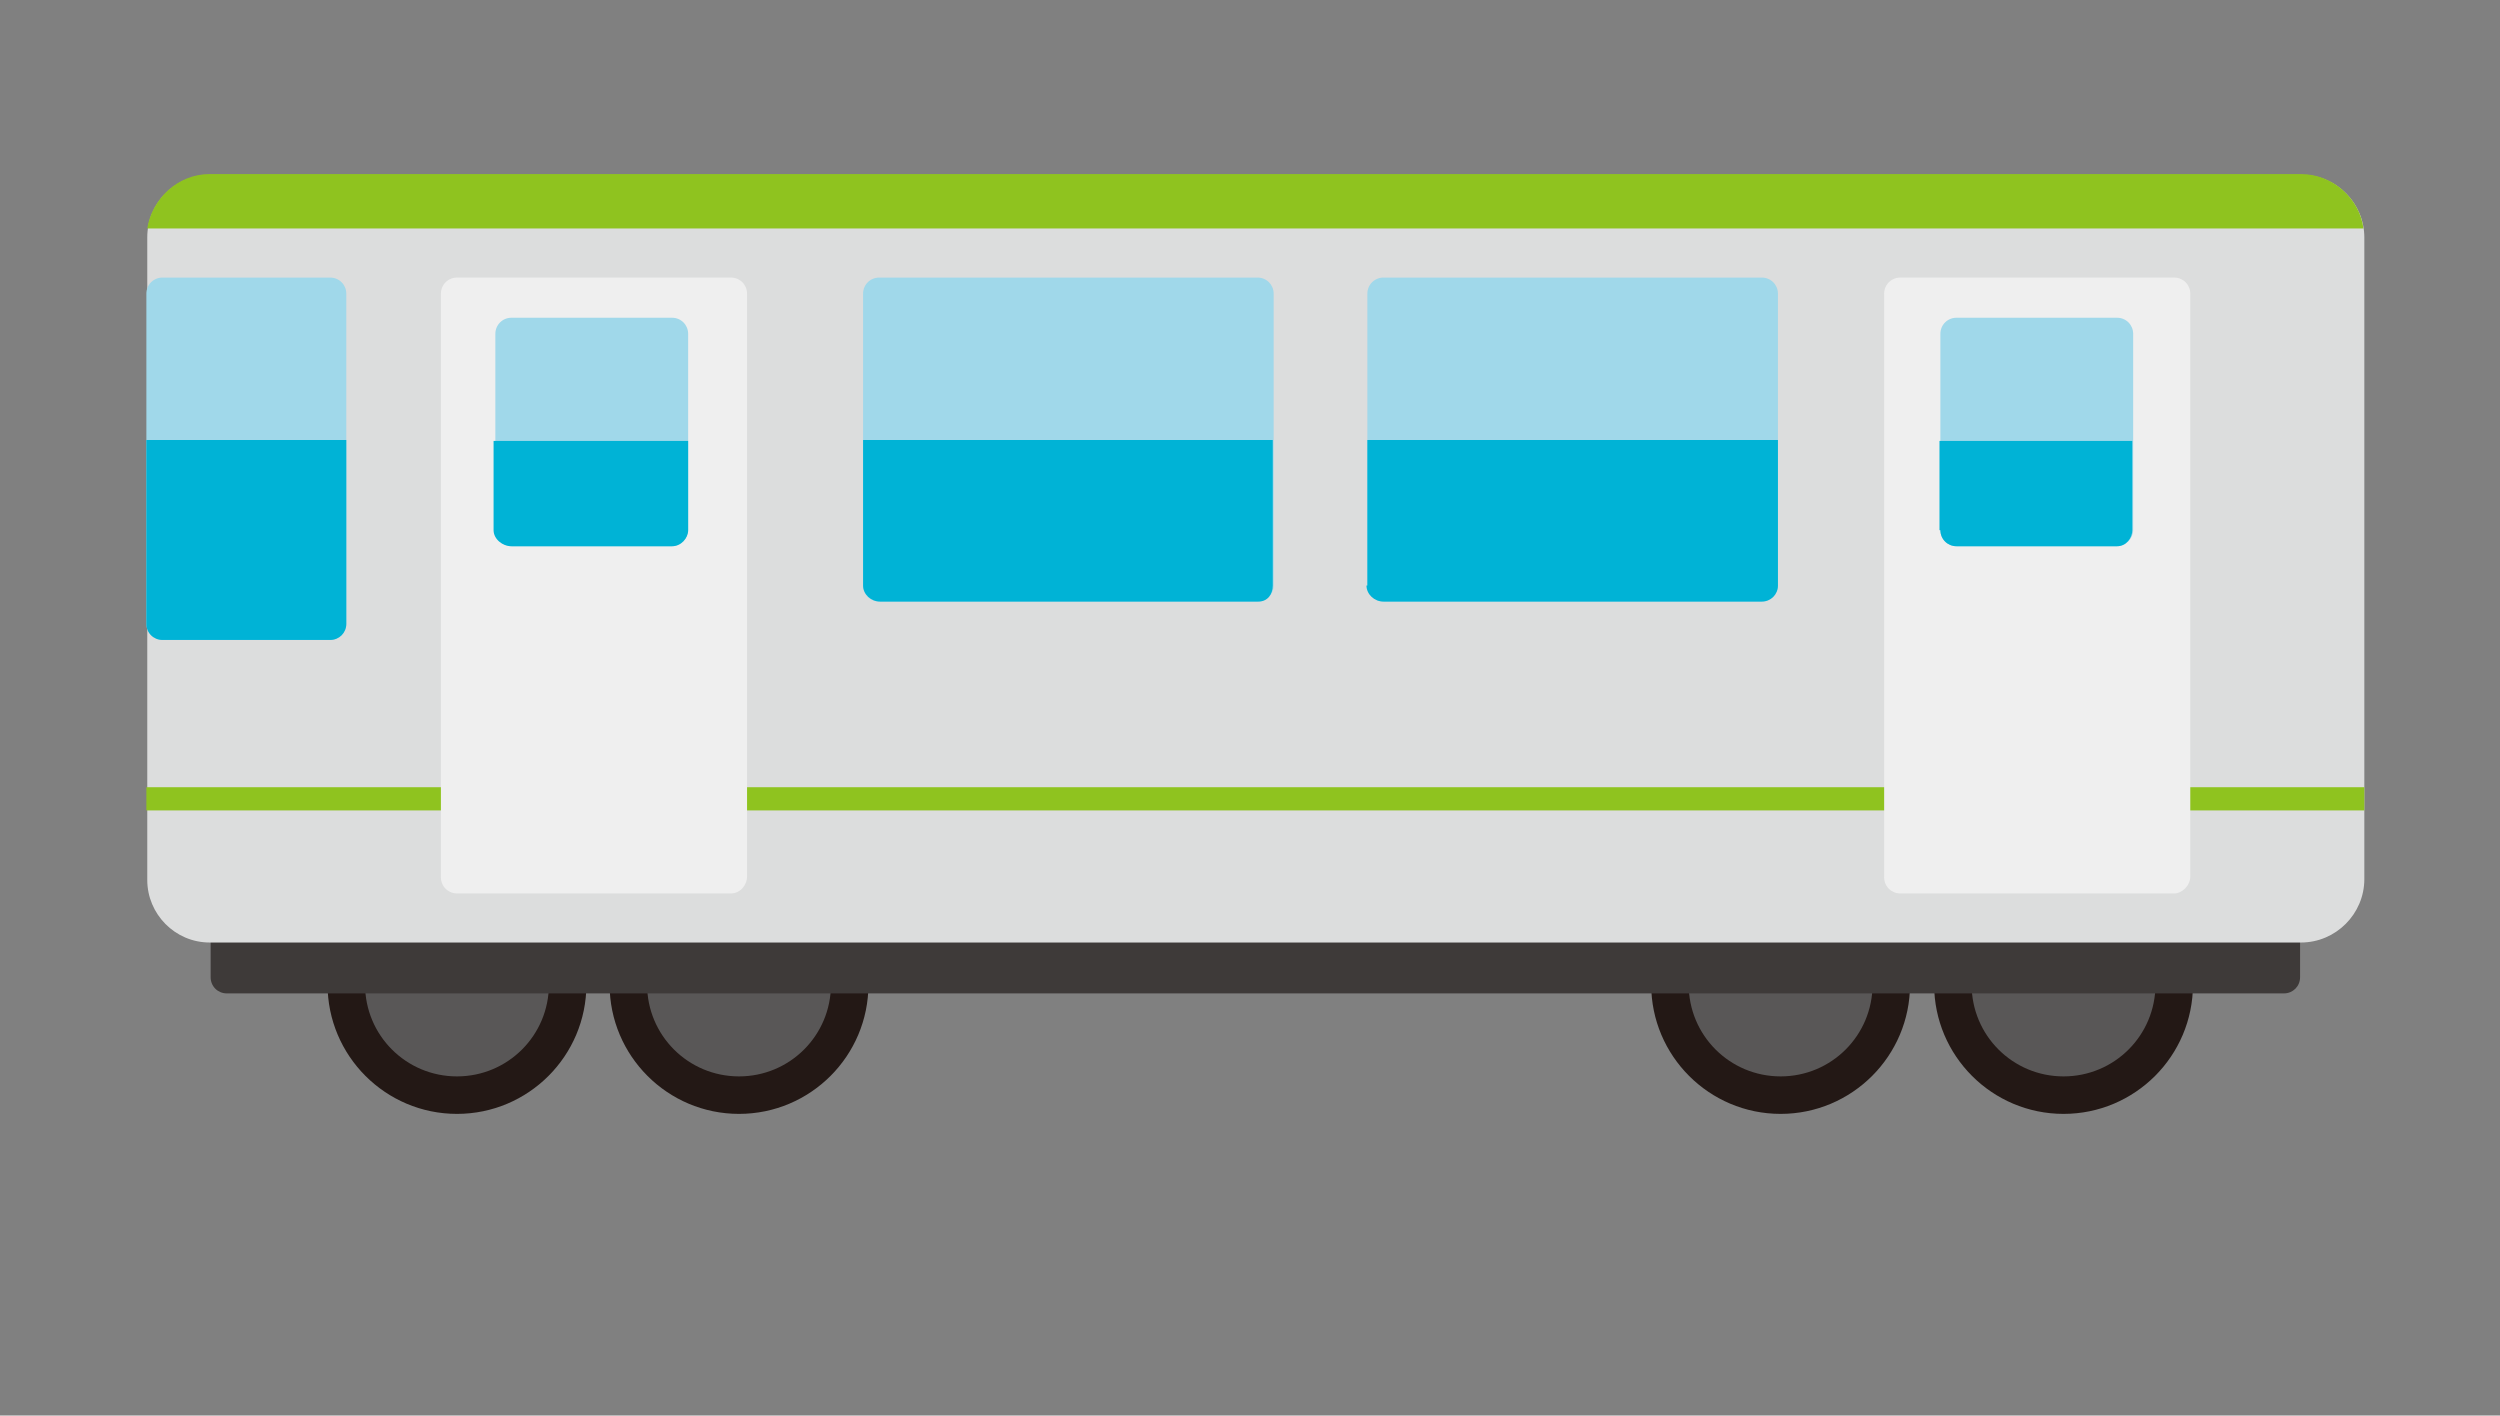
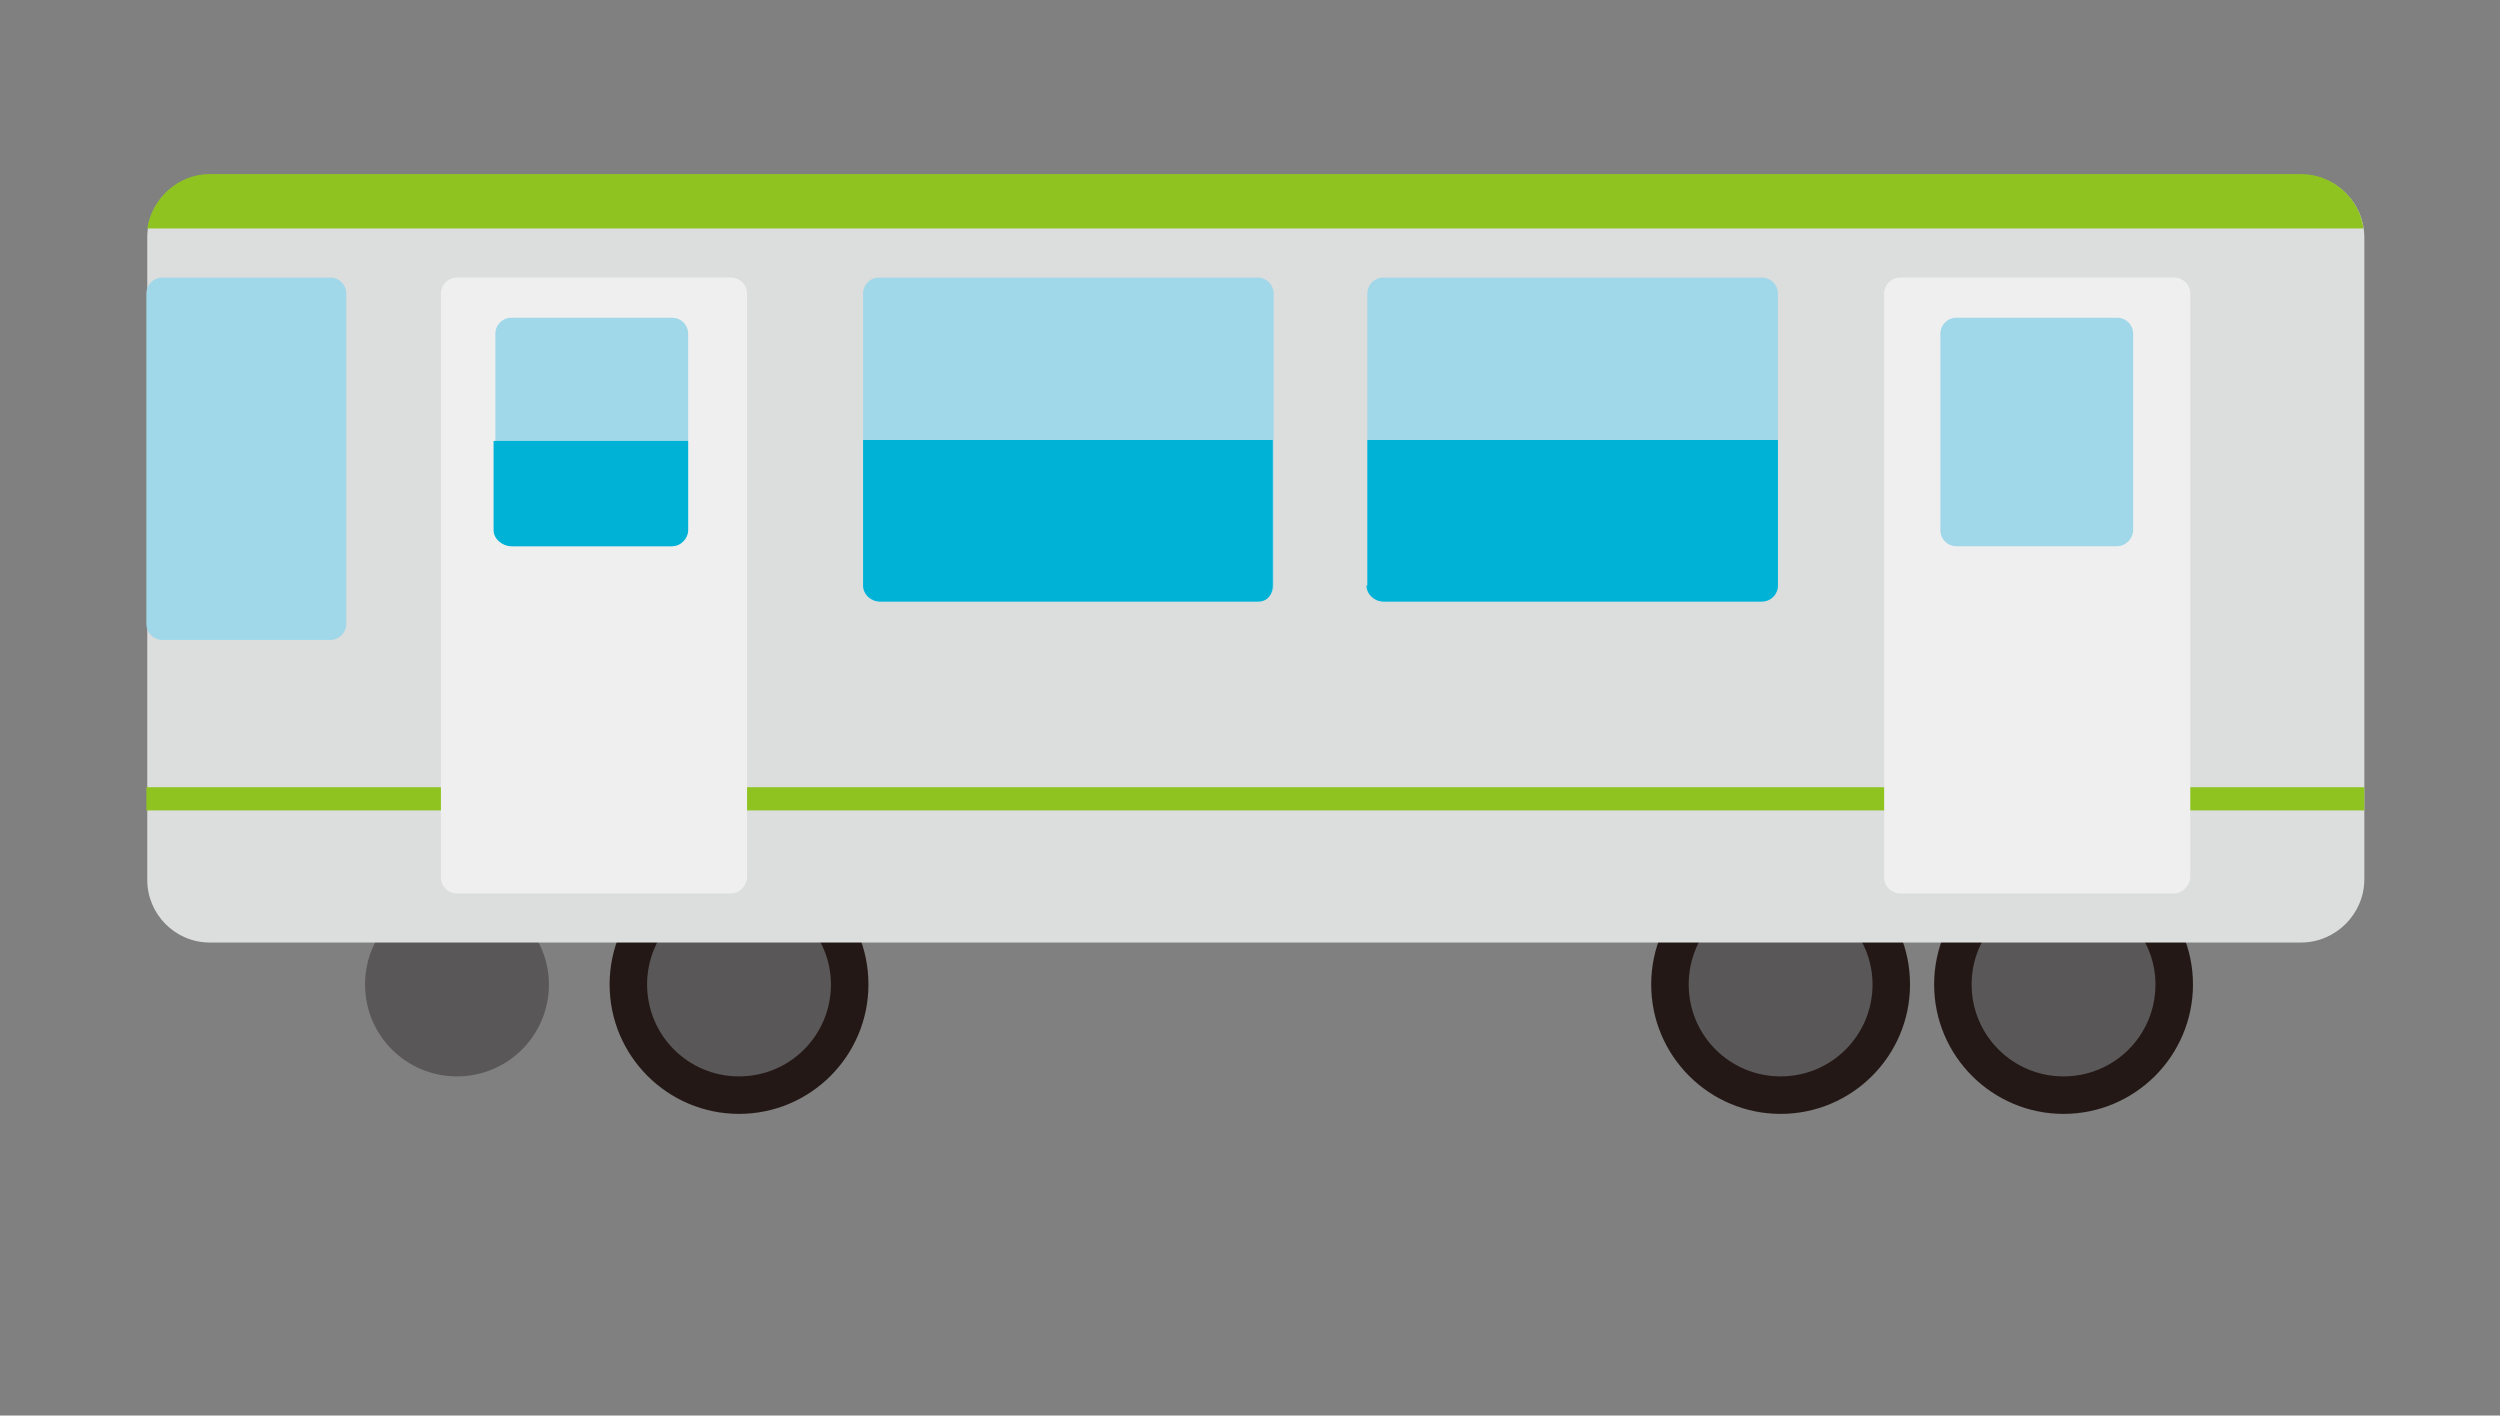
<svg xmlns="http://www.w3.org/2000/svg" version="1.1" x="0px" y="0px" viewBox="0 0 28.01 15.86" enable-background="new 0 0 28.01 15.86" xml:space="preserve">
  <rect x="0" y="0" width="28.01" height="15.86" fill="#808080" stroke="none" />
  <g id="レイヤー_1">
</g>
  <g id="contents">
    <g>
      <g>
-         <path fill="#231815" d="M6.57,11.03c0,0.8-0.65,1.45-1.45,1.45c-0.8,0-1.45-0.65-1.45-1.45c0-0.8,0.65-1.45,1.45-1.45     C5.92,9.59,6.57,10.23,6.57,11.03z" />
        <path fill="#595757" d="M6.15,11.03c0,0.57-0.46,1.03-1.03,1.03c-0.57,0-1.03-0.46-1.03-1.03c0-0.57,0.46-1.03,1.03-1.03     C5.69,10.01,6.15,10.47,6.15,11.03z" />
      </g>
      <g>
        <path fill="#231815" d="M9.73,11.03c0,0.8-0.65,1.45-1.45,1.45c-0.8,0-1.45-0.65-1.45-1.45c0-0.8,0.65-1.45,1.45-1.45     C9.09,9.59,9.73,10.23,9.73,11.03z" />
        <path fill="#595757" d="M9.31,11.03c0,0.57-0.46,1.03-1.03,1.03c-0.57,0-1.03-0.46-1.03-1.03c0-0.57,0.46-1.03,1.03-1.03     C8.85,10.01,9.31,10.47,9.31,11.03z" />
      </g>
      <g>
        <path fill="#231815" d="M21.4,11.03c0,0.8-0.65,1.45-1.45,1.45c-0.8,0-1.45-0.65-1.45-1.45c0-0.8,0.65-1.45,1.45-1.45     C20.76,9.59,21.4,10.23,21.4,11.03z" />
        <path fill="#595757" d="M20.98,11.03c0,0.57-0.46,1.03-1.03,1.03c-0.57,0-1.03-0.46-1.03-1.03c0-0.57,0.46-1.03,1.03-1.03     C20.52,10.01,20.98,10.47,20.98,11.03z" />
      </g>
      <g>
        <path fill="#231815" d="M24.57,11.03c0,0.8-0.65,1.45-1.45,1.45c-0.8,0-1.45-0.65-1.45-1.45c0-0.8,0.65-1.45,1.45-1.45     C23.92,9.59,24.57,10.23,24.57,11.03z" />
        <path fill="#595757" d="M24.15,11.03c0,0.57-0.46,1.03-1.03,1.03c-0.57,0-1.03-0.46-1.03-1.03c0-0.57,0.46-1.03,1.03-1.03     C23.69,10.01,24.15,10.47,24.15,11.03z" />
      </g>
-       <path fill="#3E3A39" d="M25.59,11.13H2.54c-0.1,0-0.18-0.08-0.18-0.18V9.26c0-0.1,0.08-0.18,0.18-0.18h23.05    c0.1,0,0.18,0.08,0.18,0.18v1.69C25.77,11.05,25.69,11.13,25.59,11.13z" />
      <path fill="#DCDDDD" d="M25.78,10.56H2.35c-0.39,0-0.7-0.32-0.7-0.7V2.66c0-0.39,0.32-0.7,0.7-0.7h23.44c0.39,0,0.7,0.32,0.7,0.7    v7.19C26.49,10.24,26.17,10.56,25.78,10.56z" />
      <rect x="1.64" y="8.82" fill="#8FC31F" width="24.85" height="0.26" />
      <path fill="#EFEFEF" d="M8.19,10.01H5.12c-0.1,0-0.18-0.08-0.18-0.18V3.29c0-0.1,0.08-0.18,0.18-0.18h3.07    c0.1,0,0.18,0.08,0.18,0.18v6.53C8.37,9.92,8.29,10.01,8.19,10.01z" />
      <path fill="#EFEFEF" d="M24.36,10.01h-3.07c-0.1,0-0.18-0.08-0.18-0.18V3.29c0-0.1,0.08-0.18,0.18-0.18h3.07    c0.1,0,0.18,0.08,0.18,0.18v6.53C24.54,9.92,24.45,10.01,24.36,10.01z" />
      <path fill="#A0D8EA" d="M3.7,7.17H1.82c-0.1,0-0.18-0.08-0.18-0.18v-3.7c0-0.1,0.08-0.18,0.18-0.18H3.7c0.1,0,0.18,0.08,0.18,0.18    v3.7C3.88,7.09,3.8,7.17,3.7,7.17z" />
      <g>
        <path fill="#A0D8EA" d="M14.09,6.74H9.85c-0.1,0-0.18-0.08-0.18-0.18V3.29c0-0.1,0.08-0.18,0.18-0.18h4.24     c0.1,0,0.18,0.08,0.18,0.18v3.27C14.27,6.66,14.19,6.74,14.09,6.74z" />
      </g>
      <g>
        <path fill="#A0D8EA" d="M19.74,6.74H15.5c-0.1,0-0.18-0.08-0.18-0.18V3.29c0-0.1,0.08-0.18,0.18-0.18h4.24     c0.1,0,0.18,0.08,0.18,0.18v3.27C19.92,6.66,19.84,6.74,19.74,6.74z" />
      </g>
      <path fill="#A0D8EA" d="M7.53,6.12h-1.8c-0.1,0-0.18-0.08-0.18-0.18v-2.2c0-0.1,0.08-0.18,0.18-0.18h1.8    c0.1,0,0.18,0.08,0.18,0.18v2.2C7.71,6.03,7.63,6.12,7.53,6.12z" />
      <g>
        <path fill="#A0D8EA" d="M23.72,6.12h-1.8c-0.1,0-0.18-0.08-0.18-0.18v-2.2c0-0.1,0.08-0.18,0.18-0.18h1.8     c0.1,0,0.18,0.08,0.18,0.18v2.2C23.9,6.03,23.82,6.12,23.72,6.12z" />
      </g>
      <g>
-         <path fill="#00B3D6" d="M1.64,6.99c0,0.1,0.08,0.18,0.18,0.18H3.7c0.1,0,0.18-0.08,0.18-0.18V4.93H1.64V6.99z" />
        <path fill="#00B3D6" d="M9.67,6.56c0,0.1,0.09,0.18,0.19,0.18h4.24c0.1,0,0.16-0.08,0.16-0.18V4.93H9.67V6.56z" />
        <path fill="#00B3D6" d="M15.31,6.56c0,0.1,0.09,0.18,0.19,0.18h4.24c0.1,0,0.18-0.08,0.18-0.18V4.93h-4.6V6.56z" />
        <path fill="#00B3D6" d="M5.53,5.94c0,0.1,0.1,0.18,0.2,0.18h1.8c0.1,0,0.18-0.09,0.18-0.18v-1H5.53V5.94z" />
-         <path fill="#00B3D6" d="M21.74,5.94c0,0.1,0.08,0.18,0.18,0.18h1.8c0.1,0,0.17-0.09,0.17-0.18v-1h-2.16V5.94z" />
      </g>
      <g>
        <path fill="#8FC31F" d="M25.78,1.95H2.35c-0.36,0-0.65,0.28-0.7,0.61h24.83C26.44,2.23,26.14,1.95,25.78,1.95z" />
      </g>
    </g>
  </g>
</svg>